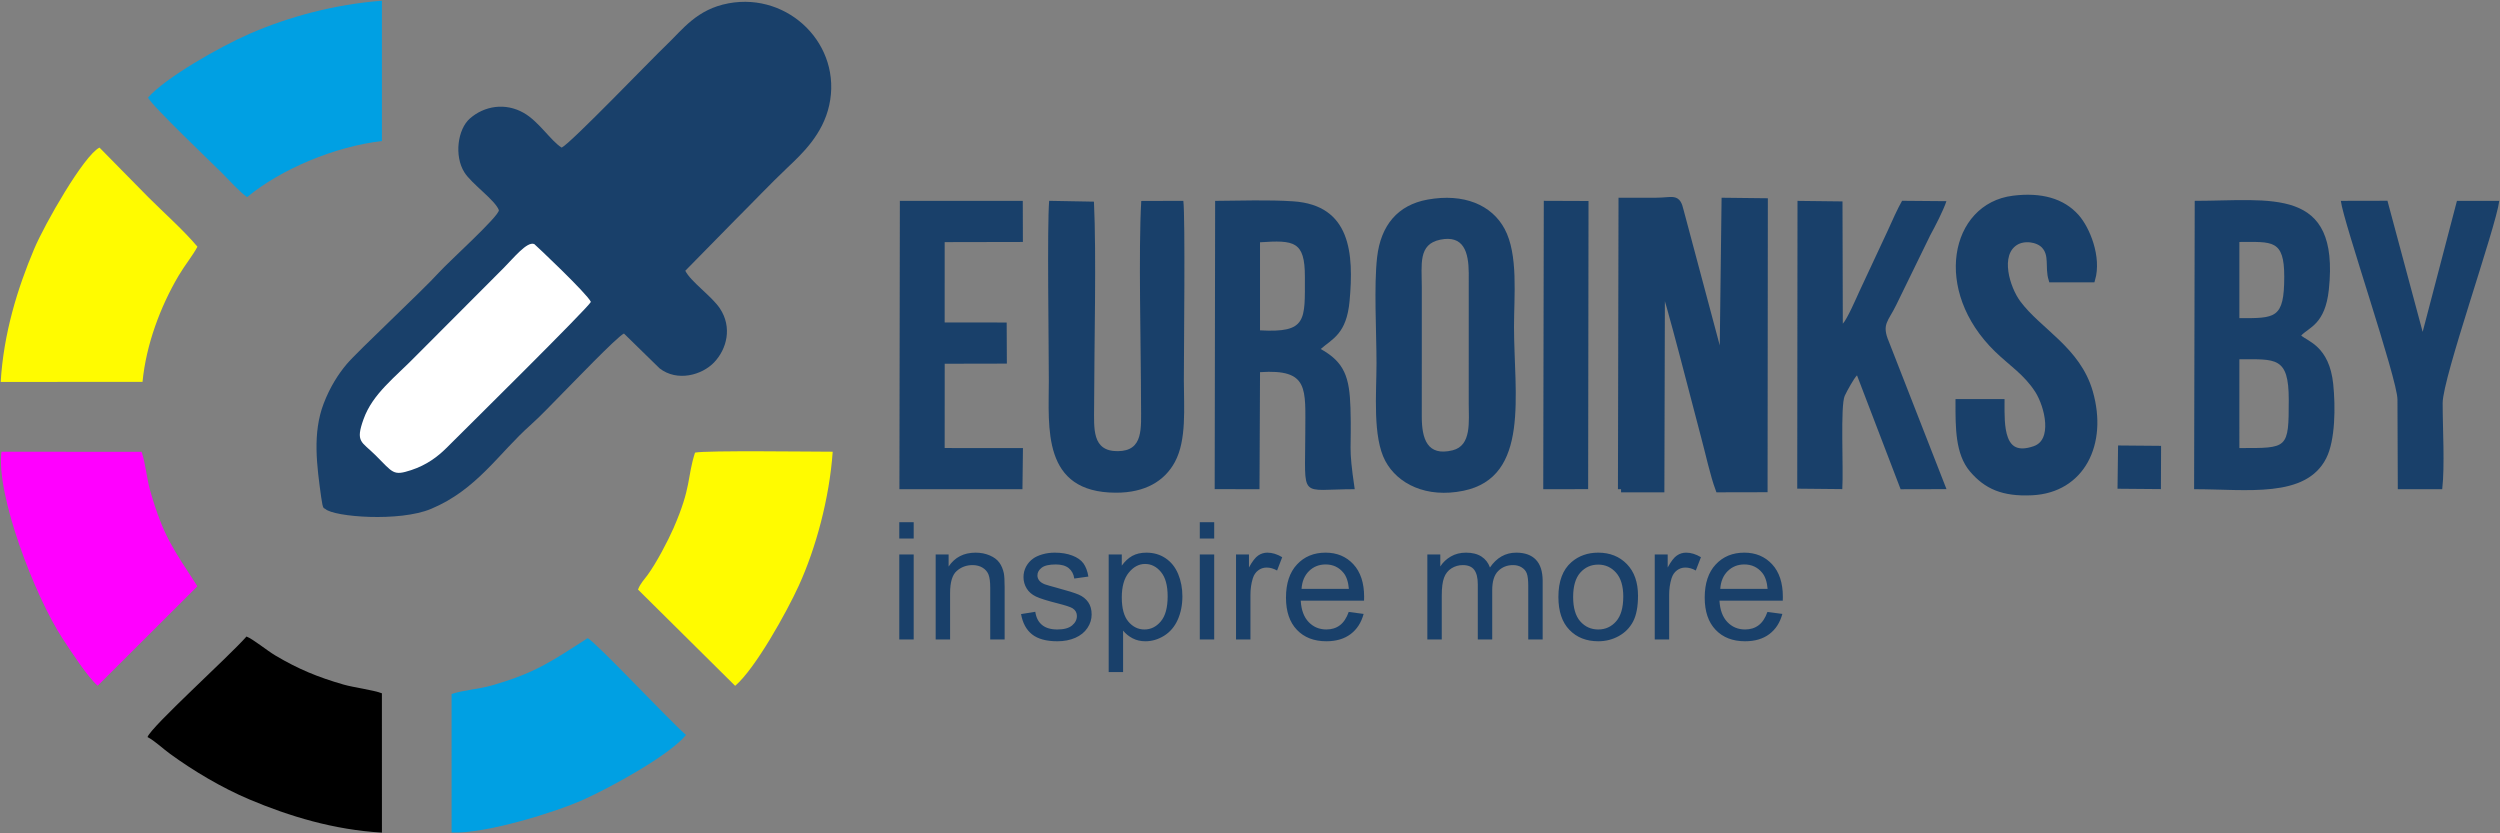
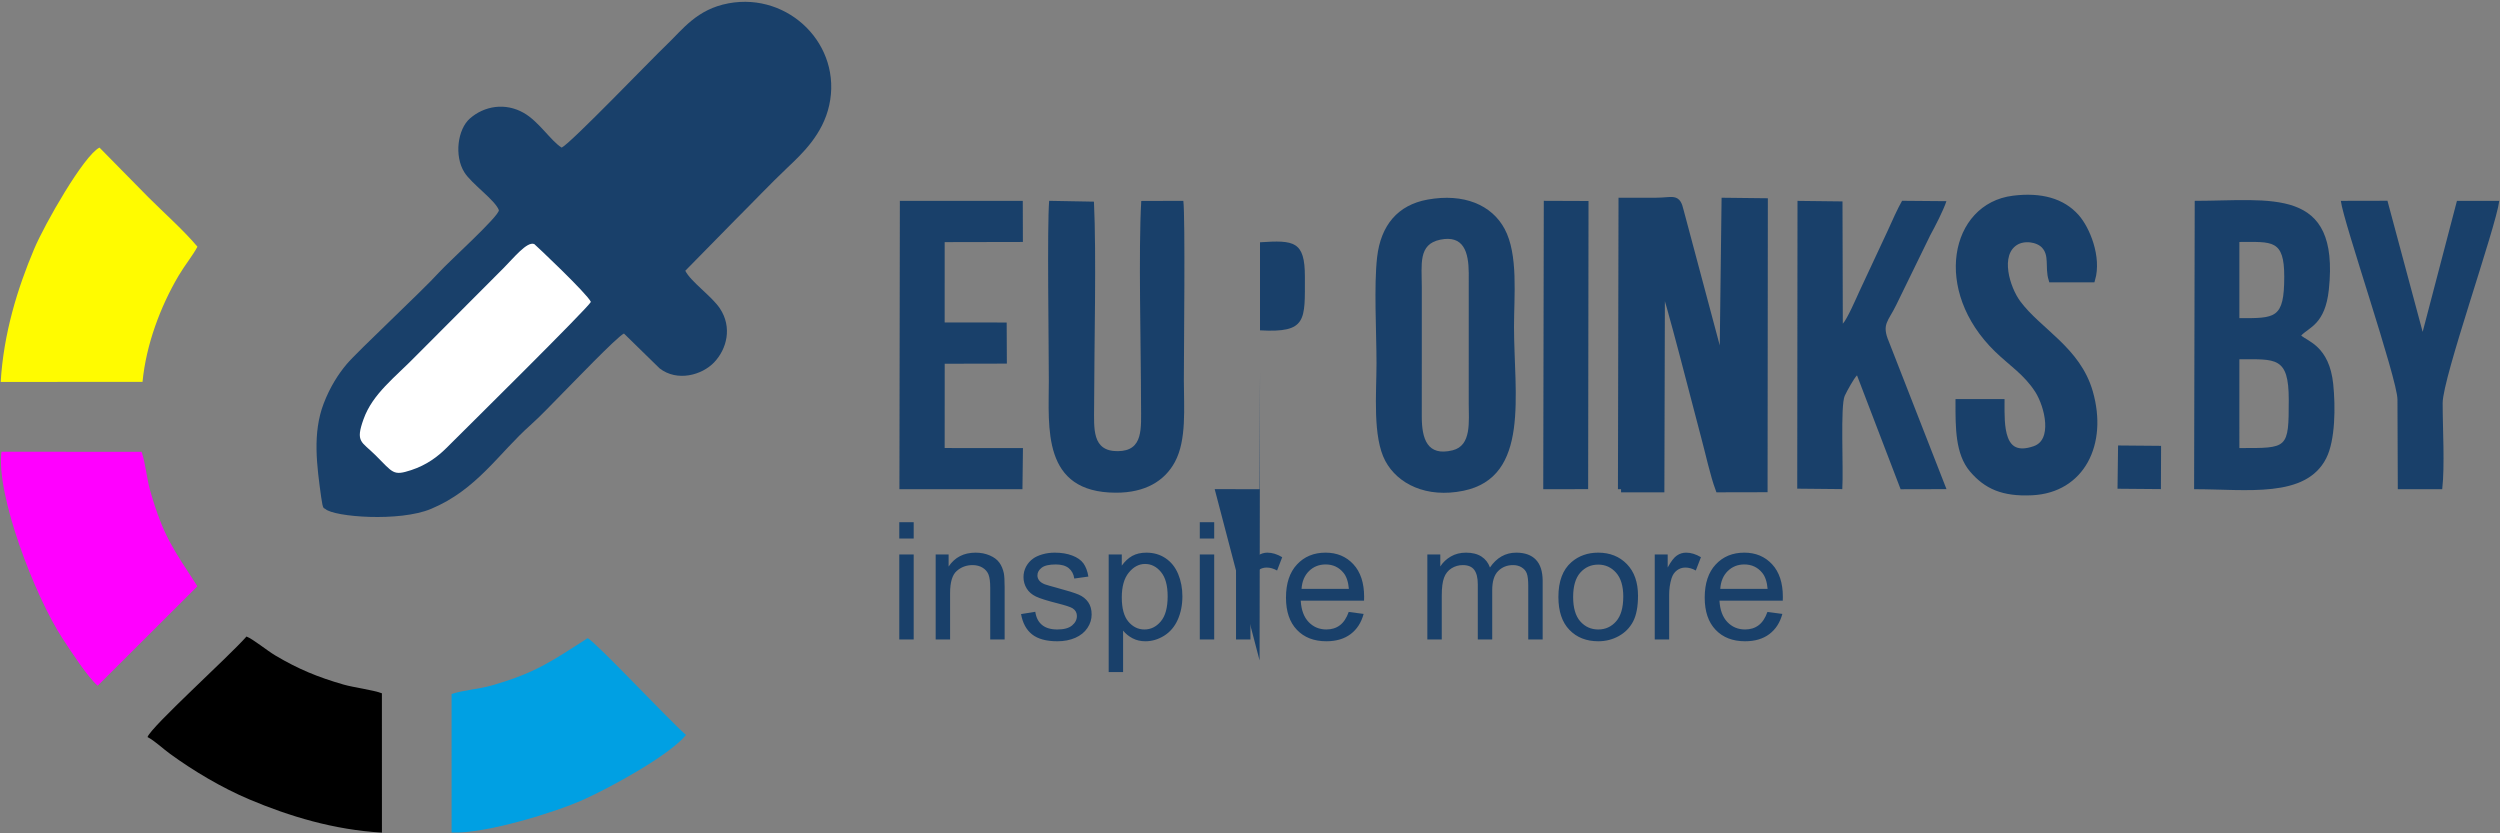
<svg xmlns="http://www.w3.org/2000/svg" xml:space="preserve" width="30.48mm" height="10.16mm" version="1.1" style="shape-rendering:geometricPrecision; text-rendering:geometricPrecision; image-rendering:optimizeQuality; fill-rule:evenodd; clip-rule:evenodd" viewBox="0 0 3047.98 1015.98">
  <rect x="0" y="0" width="3047.98" height="1015.98" fill="#808080" stroke="none" />
  <defs>
    <style type="text/css">
   
    .str0 {stroke:#19406A;stroke-width:7.62;stroke-miterlimit:22.926}
    .fil3 {fill:#00A0E3}
    .fil4 {fill:black}
    .fil0 {fill:#19406A}
    .fil2 {fill:fuchsia}
    .fil1 {fill:#FFFB00}
    .fil5 {fill:white}
    .fil6 {fill:#19406A;fill-rule:nonzero}
   
  </style>
  </defs>
  <g id="Слой_x0020_1">
    <g id="_1576603472272">
      <path class="fil0" d="M684.8 179.97c-13.14,-8.12 -27.72,-31.76 -46.17,-42.29 -22.98,-13.11 -48.47,-8.29 -65.63,6.68 -15.09,13.16 -19.4,45.77 -6.81,65.78 8.96,14.22 37.28,33.58 42.05,46.05 0.41,7.35 -61.03,62.69 -73.2,76.15 -19.97,22.08 -98.9,95.67 -112.25,111.49 -10.64,12.59 -20.5,28.25 -28.09,47.98 -13.96,36.29 -8.39,76.15 -3.1,114.44 2.21,15.96 3.19,12.61 5.12,14.33 10.78,9.62 90.05,16.02 128.72,-0.12 55.99,-23.38 82.51,-67.75 121.47,-102.35 12.84,-11.41 26.27,-26 38.15,-37.86 11.2,-11.18 67.33,-69.87 75.65,-73.63l43.54 42.54c21.53,16.56 51.53,8.14 66.29,-7.25 15.6,-16.27 22.52,-42.95 7.05,-66.05 -9.89,-14.78 -35.84,-32.86 -42.08,-45.78l61.33 -62.44c21.47,-21.35 41.44,-42.61 63.32,-63.38 17.69,-16.77 42.87,-40.16 50.79,-75.85 16.25,-73.29 -48.99,-137.91 -122.5,-124.41 -38.99,7.16 -56.26,32.08 -75.78,50.67 -18.77,17.88 -116.57,119.78 -127.87,125.3z" />
      <path class="fil1" d="M0.85 465.61l172.91 -0.02c4.38,-45.45 21.76,-91.79 44.04,-129.56 7.41,-12.58 17.32,-24.65 22.93,-35.26 -16.16,-19.32 -40.92,-41.39 -59.73,-60.17l-59.71 -60.67c-19.1,9.54 -66.94,93.48 -79.63,123.56 -20.49,48.58 -37.24,102.87 -40.81,162.12z" />
      <path class="fil2" d="M119.13 835.99l121.54 -121.23c-29.23,-45.33 -41.15,-59.89 -57.29,-115.52 -4.55,-15.7 -5.93,-34.34 -10.72,-48.38l-170.85 -0.15c-6.74,52.54 40.41,175.57 74.32,227.56 9.23,14.16 31.24,47.97 43,57.72z" />
-       <path class="fil3" d="M180.49 118.95c3.76,9.18 80.09,81.87 89.74,91.53 8.75,8.75 21.98,23.52 31.03,29.87 41.25,-34.26 107.57,-61.96 164.39,-68.38l-0.01 -171.11c-57.72,4.46 -113.3,19.46 -160.77,40.06 -37.44,16.25 -103.44,54.07 -124.38,78.03z" />
      <path class="fil4" d="M179.84 898.59c8.81,4.59 18.62,14.06 27.7,20.65 28.48,20.69 62.86,41.21 96.59,55.44 48.53,20.48 102.74,37.02 161.52,40.43l-0.04 -169.86c-11.54,-4.31 -33.94,-6.94 -46.79,-10.65 -31.42,-9.07 -55.02,-18.8 -82.89,-35.31 -10.82,-6.41 -26.93,-19.87 -35.39,-23.27 -21.99,25 -116.08,109.72 -120.7,122.57z" />
      <path class="fil3" d="M550.56 846.09l0.02 168.96c41.96,1.55 126.91,-24.88 160.55,-40.04 33.74,-15.21 104.45,-53.79 125.24,-78.94 -21.8,-19.15 -108.94,-112.28 -119.9,-118.04 -43.28,27.7 -63.23,42.34 -117.2,57.72 -15.67,4.47 -34.11,5.55 -48.71,10.34z" />
-       <path class="fil1" d="M777.87 718.79l118.43 117.37c24.7,-21.07 63.05,-90.32 77.54,-122.04 20.93,-45.82 37.36,-106.55 41.39,-163.4 -25.65,0 -153.76,-1.77 -167.86,1.11 -9.76,30.41 -4.12,41.41 -26.16,91.97 -6.94,15.92 -21.06,42.69 -31.6,57.13 -4.45,6.1 -8.92,10.35 -11.74,17.86z" />
      <path class="fil5" d="M720.41 368.09c-4.28,-9.86 -68.31,-70.19 -68.97,-70.49 -8.69,-3.93 -25.59,17.36 -37.47,29.21l-106.51 106.76c-26.25,26.95 -52.96,46.29 -64.15,77.26 -10.33,28.61 -2.45,27.3 14.48,44.16 21.62,21.53 21.34,25.45 43.49,18.18 18.81,-6.18 32.43,-16.46 42.89,-26.89 24.66,-24.59 171.68,-169.83 176.24,-178.19z" />
      <path class="fil0" d="M2675.03 596.41c64.3,0 136.11,11.48 161.1,-37.76 11.13,-21.95 11.35,-63.03 8.52,-90.35 -4.8,-46.33 -31.31,-52.13 -39.07,-59.28 9.92,-10.21 29.32,-13.87 33.75,-56.1 13.26,-126.43 -70.48,-108.07 -163.55,-108.07l-0.75 351.56zm55.19 -208.51c43.91,0 54.7,0.9 54.71,-50.67 0.02,-45.78 -15.03,-42.23 -54.71,-42.23l0 92.9zm0 158.35c59.21,0 60.22,1.66 60.21,-59.11 -0.01,-52.71 -16.07,-49.09 -60.22,-49.09l0.01 108.2z" />
      <path class="fil0" d="M1740.37 243.35c-36.2,6.57 -56.92,31.31 -61.4,70.18 -4.03,35 -0.75,91.7 -0.75,129.27 0,36.54 -4.95,89.91 10.77,119.24 14.92,27.85 49.92,45.57 95.17,36.3 81.62,-16.72 61.71,-117.99 61.71,-199.88 0,-38.01 5.29,-87.93 -11.34,-119.18 -15.65,-29.4 -49.75,-43.98 -94.16,-35.93zm15.38 48.9c-26.85,5.63 -22.31,29.91 -22.3,57.65 0.01,26.74 0.01,53.49 0,80.23 0,26.04 -0.12,52.1 -0.03,78.13 0.08,26.43 6.46,48.4 37.52,40.76 23.4,-5.75 19.73,-34.88 19.72,-57.66l0.03 -158.42c-0.16,-25.62 -6.18,-46.72 -34.94,-40.69z" />
-       <path class="fil0" d="M1480.94 596.36l54.63 0.05 0.65 -142.68c60.23,-4.06 55.18,20.33 55.18,73.52 -0.01,83.14 -8.52,69.16 60.27,69.16 -8.22,-55.41 -3.59,-46.18 -5.17,-98.72 -1.13,-37.7 -7.12,-55.95 -36.29,-72.2 14.36,-12.54 31.55,-18.38 35.21,-58.64 5.21,-57.32 1.72,-116.72 -68.84,-121.41 -29.66,-1.97 -64.81,-0.81 -95.09,-0.54l-0.55 351.46zm55.25 -193.61c57.66,3.28 54.71,-12.45 54.71,-65.52 0.01,-43.18 -13.07,-44.66 -54.71,-41.85l0 107.37z" />
+       <path class="fil0" d="M1480.94 596.36l54.63 0.05 0.65 -142.68l-0.55 351.46zm55.25 -193.61c57.66,3.28 54.71,-12.45 54.71,-65.52 0.01,-43.18 -13.07,-44.66 -54.71,-41.85l0 107.37z" />
      <path class="fil0 str0" d="M1976.38 596.41l49.01 0 0.67 -253.3c6.18,11.74 44.51,162.99 51.59,189.07 5.38,19.78 11.1,46.73 17.65,64.23l55.9 -0.12 0.33 -350.82 -48.83 -0.56 -2.52 204.01 -51.25 -191.97c-4.04,-17.85 -8.91,-12.15 -29.61,-12.1 -14.08,0.04 -28.17,0 -42.25,0l-0.69 351.56z" />
      <path class="fil0" d="M1442.72 244.85l-51.3 0.16c-3.52,59.4 -0.31,178.48 -0.27,248.46 0.01,28.67 3.29,56.43 -28.49,56.58 -31.64,0.15 -28.75,-27.71 -28.72,-54.47 0.08,-73.06 2.92,-184.96 -0.21,-249.74l-54.6 -1c-2.6,32.28 -0.41,175 -0.41,219.07 0,57.37 -8.85,136.67 81.86,136.78 35.59,0.05 59.29,-14.18 71.85,-37.48 14.47,-26.82 10.92,-66.15 10.92,-99.3 0,-35.96 1.85,-197.84 -0.63,-219.06z" />
      <path class="fil0" d="M2191.18 595.77l54.93 0.55c1.57,-25.31 -2.55,-101.75 2.99,-113.78 2.8,-6.08 11.26,-21.36 14.94,-24.92l53.18 138.86 55.92 -0.14 -70.16 -179.62c-9.25,-21.67 -0.88,-24.72 8.73,-44.59l41.58 -85.18c5.98,-11 15.9,-30.02 19.79,-41.68l-54.06 -0.46c-5.15,8.68 -12.77,25.9 -17.62,36.64l-34.97 74.91c-2.91,6.49 -14.71,33.42 -19.69,38.29l-0.38 -149.08 -54.86 -0.65 -0.32 350.85z" />
      <path class="fil0 str0" d="M2440.11 490.31l-52.17 0c-0.03,30.77 -0.26,62.12 16.88,82.18 16.86,19.73 36.87,29.32 72.71,27.53 60.29,-3.01 88.48,-58.83 70.29,-122 -14.95,-51.91 -62.35,-74.08 -87.84,-108.5 -13.18,-17.8 -26.26,-59.15 -3.05,-74.03 10.78,-6.91 27.75,-4.3 35.32,3.7 10.81,11.41 4.56,26.62 9.07,41.22l49.33 0c7.72,-26.79 -6.29,-61.32 -19.43,-75.95 -16.92,-18.85 -42.63,-26.35 -76.81,-22.06 -72.74,9.13 -94.31,110.86 -19.27,183.61 16.97,16.45 35.67,28.17 49.48,49.8 12.14,19.02 22.85,62.4 -3.86,71.74 -42.75,14.94 -40.64,-30.35 -40.65,-57.24z" />
      <polygon class="fil0" points="1096.56,596.41 1246.56,596.41 1247.17,546.26 1151.73,546.23 1151.78,443.46 1227.56,443.31 1227.33,393.19 1151.73,393.13 1151.74,295.18 1247.1,294.99 1246.96,244.85 1097.1,244.85 " />
      <path class="fil0" d="M2922.97 487.14l0.41 109.27 54.16 0c3.28,-29.33 0.49,-74.11 0.54,-105.13 0.05,-31.08 64.73,-213.21 69.04,-246.43l-51.64 0.04 -41.79 159.73 -42.93 -159.87 -56.83 0.12c2.84,25.11 69.06,217.25 69.04,242.27z" />
      <polygon class="fil0" points="1881.52,596.41 1936.26,596.37 1936.71,245.05 1882.18,244.84 " />
      <polygon class="fil0" points="2581.66,595.86 2634.57,596.31 2634.77,543.57 2582.34,543.11 " />
      <path class="fil6" d="M1096.39 656.61l0 -19.97 17.57 0 0 19.97 -17.57 0zm0 123.03l0 -103.66 17.57 0 0 103.66 -17.57 0zm44.37 0l0 -103.66 15.78 0 0 14.72c7.59,-11.29 18.57,-16.91 32.92,-16.91 6.26,0 11.98,1.13 17.21,3.36 5.22,2.23 9.15,5.19 11.75,8.82 2.59,3.63 4.42,7.95 5.46,12.95 0.63,3.26 0.96,8.95 0.96,17.07l0 63.65 -17.57 0 0 -62.98c0,-7.16 -0.67,-12.52 -2.03,-16.05 -1.37,-3.52 -3.8,-6.35 -7.26,-8.48 -3.46,-2.1 -7.56,-3.17 -12.22,-3.17 -7.45,0 -13.88,2.37 -19.3,7.13 -5.43,4.72 -8.12,13.75 -8.12,26.99l0 56.56 -17.58 0zm104.09 -30.96l17.37 -2.8c0.97,6.96 3.7,12.29 8.16,16.01 4.46,3.7 10.71,5.56 18.7,5.56 8.09,0 14.08,-1.63 18.01,-4.92 3.9,-3.26 5.86,-7.13 5.86,-11.55 0,-3.96 -1.77,-7.09 -5.26,-9.36 -2.46,-1.56 -8.46,-3.53 -17.98,-5.95 -12.84,-3.23 -21.73,-6.03 -26.72,-8.39 -4.96,-2.4 -8.73,-5.66 -11.29,-9.86 -2.56,-4.16 -3.86,-8.78 -3.86,-13.84 0,-4.63 1.07,-8.89 3.16,-12.82 2.13,-3.93 5,-7.19 8.62,-9.78 2.73,-2 6.46,-3.7 11.16,-5.1 4.72,-1.39 9.75,-2.09 15.14,-2.09 8.12,0 15.24,1.16 21.37,3.52 6.16,2.33 10.68,5.53 13.61,9.52 2.9,4.03 4.93,9.39 6.03,16.11l-17.18 2.4c-0.76,-5.39 -3.03,-9.62 -6.75,-12.65 -3.73,-3.03 -8.99,-4.52 -15.82,-4.52 -8.02,0 -13.78,1.33 -17.2,3.99 -3.43,2.66 -5.16,5.79 -5.16,9.35 0,2.27 0.7,4.33 2.13,6.16 1.43,1.87 3.66,3.43 6.72,4.66 1.77,0.67 6.89,2.17 15.48,4.49 12.38,3.3 21.04,6.03 25.96,8.13 4.93,2.09 8.79,5.19 11.59,9.18 2.83,4.03 4.22,9.02 4.22,15.02 0,5.82 -1.69,11.31 -5.12,16.47 -3.43,5.16 -8.36,9.16 -14.78,11.99 -6.46,2.82 -13.75,4.22 -21.87,4.22 -13.45,0 -23.73,-2.79 -30.79,-8.35 -7.06,-5.59 -11.55,-13.85 -13.51,-24.8zm106.84 70.7l0 -143.4 15.98 0 0 13.62c3.76,-5.26 8.02,-9.22 12.78,-11.85 4.73,-2.63 10.49,-3.96 17.24,-3.96 8.86,0 16.65,2.26 23.4,6.82 6.76,4.53 11.85,10.95 15.32,19.21 3.42,8.28 5.16,17.34 5.16,27.22 0,10.56 -1.9,20.08 -5.7,28.56 -3.79,8.46 -9.32,14.95 -16.57,19.48 -7.23,4.49 -14.85,6.75 -22.84,6.75 -5.86,0 -11.11,-1.23 -15.74,-3.69 -4.66,-2.47 -8.46,-5.56 -11.45,-9.32l0 50.56 -17.58 0zm15.98 -90.94c0,13.28 2.7,23.1 8.06,29.46 5.39,6.36 11.91,9.55 19.57,9.55 7.79,0 14.44,-3.29 19.97,-9.88 5.56,-6.59 8.32,-16.78 8.32,-30.59 0,-13.18 -2.69,-23.04 -8.12,-29.59 -5.43,-6.56 -11.88,-9.82 -19.41,-9.82 -7.45,0 -14.04,3.49 -19.77,10.45 -5.76,6.99 -8.62,17.11 -8.62,30.42zm95.1 -71.83l0 -19.97 17.57 0 0 19.97 -17.57 0zm0 123.03l0 -103.66 17.57 0 0 103.66 -17.57 0zm44.17 0l0 -103.66 15.78 0 0 15.88c4.03,-7.36 7.75,-12.22 11.18,-14.55 3.43,-2.36 7.19,-3.52 11.29,-3.52 5.92,0 11.95,1.86 18.07,5.55l-6.26 16.22c-4.26,-2.4 -8.52,-3.6 -12.78,-3.6 -3.83,0 -7.26,1.17 -10.28,3.46 -3.03,2.3 -5.2,5.49 -6.5,9.59 -1.96,6.22 -2.92,13.05 -2.92,20.47l0 54.16 -17.58 0zm137.4 -33.56l18.18 2.4c-2.83,10.55 -8.12,18.77 -15.84,24.6 -7.73,5.82 -17.58,8.75 -29.6,8.75 -15.11,0 -27.09,-4.66 -35.95,-13.98 -8.85,-9.28 -13.28,-22.37 -13.28,-39.17 0,-17.38 4.46,-30.89 13.42,-40.48 8.95,-9.62 20.57,-14.41 34.85,-14.41 13.81,0 25.1,4.69 33.85,14.11 8.75,9.42 13.15,22.67 13.15,39.74 0,1.04 -0.04,2.6 -0.1,4.66l-77.19 0c0.66,11.35 3.86,20.07 9.65,26.1 5.76,6.02 12.98,9.05 21.6,9.05 6.43,0 11.92,-1.69 16.45,-5.09 4.56,-3.39 8.15,-8.82 10.81,-16.28zm-57.51 -28.16l57.71 0c-0.76,-8.72 -2.99,-15.24 -6.62,-19.6 -5.56,-6.76 -12.81,-10.15 -21.7,-10.15 -8.06,0 -14.81,2.69 -20.31,8.08 -5.46,5.4 -8.48,12.62 -9.08,21.67zm153.38 61.72l0 -103.66 15.78 0 0 14.65c3.23,-5.06 7.55,-9.15 12.94,-12.22 5.4,-3.09 11.52,-4.62 18.41,-4.62 7.66,0 13.95,1.59 18.84,4.76 4.89,3.19 8.36,7.62 10.35,13.34 8.26,-12.08 18.94,-18.1 32.12,-18.1 10.32,0 18.28,2.83 23.8,8.52 5.56,5.69 8.36,14.44 8.36,26.26l0 71.07 -17.58 0 0 -65.24c0,-7 -0.6,-12.05 -1.73,-15.15 -1.13,-3.1 -3.19,-5.56 -6.22,-7.46 -3,-1.89 -6.53,-2.83 -10.55,-2.83 -7.33,0 -13.38,2.43 -18.21,7.26 -4.83,4.86 -7.22,12.62 -7.22,23.27l0 60.15 -17.58 0 0 -67.27c0,-7.79 -1.43,-13.65 -4.29,-17.55 -2.86,-3.89 -7.56,-5.86 -14.05,-5.86 -4.93,0 -9.49,1.3 -13.68,3.9 -4.19,2.6 -7.22,6.39 -9.12,11.42 -1.86,4.99 -2.8,12.21 -2.8,21.63l0 53.73 -17.57 0zm159.77 -51.83c0,-19.14 5.33,-33.32 16.01,-42.54 8.89,-7.66 19.77,-11.48 32.59,-11.48 14.21,0 25.86,4.66 34.92,13.98 9.02,9.28 13.54,22.16 13.54,38.58 0,13.31 -1.99,23.76 -5.99,31.38 -3.99,7.63 -9.82,13.55 -17.47,17.78 -7.62,4.23 -15.98,6.32 -25,6.32 -14.51,0 -26.23,-4.62 -35.18,-13.91 -8.96,-9.29 -13.42,-22.67 -13.42,-40.11zm17.98 0.03c0,13.25 2.89,23.17 8.68,29.73 5.83,6.59 13.12,9.88 21.94,9.88 8.72,0 15.98,-3.29 21.8,-9.92 5.79,-6.62 8.69,-16.71 8.69,-30.25 0,-12.78 -2.93,-22.47 -8.75,-29.03 -5.83,-6.59 -13.09,-9.88 -21.74,-9.88 -8.82,0 -16.11,3.26 -21.94,9.81 -5.79,6.56 -8.68,16.45 -8.68,29.66zm99.49 51.8l0 -103.66 15.78 0 0 15.88c4.02,-7.36 7.75,-12.22 11.18,-14.55 3.43,-2.36 7.19,-3.52 11.28,-3.52 5.93,0 11.95,1.86 18.08,5.55l-6.26 16.22c-4.26,-2.4 -8.52,-3.6 -12.78,-3.6 -3.83,0 -7.26,1.17 -10.29,3.46 -3.03,2.3 -5.19,5.49 -6.49,9.59 -1.96,6.22 -2.93,13.05 -2.93,20.47l0 54.16 -17.57 0zm137.4 -33.56l18.18 2.4c-2.83,10.55 -8.12,18.77 -15.85,24.6 -7.72,5.82 -17.57,8.75 -29.59,8.75 -15.11,0 -27.09,-4.66 -35.95,-13.98 -8.85,-9.28 -13.28,-22.37 -13.28,-39.17 0,-17.38 4.46,-30.89 13.42,-40.48 8.95,-9.62 20.57,-14.41 34.85,-14.41 13.81,0 25.09,4.69 33.85,14.11 8.75,9.42 13.15,22.67 13.15,39.74 0,1.04 -0.04,2.6 -0.1,4.66l-77.19 0c0.66,11.35 3.86,20.07 9.65,26.1 5.76,6.02 12.98,9.05 21.6,9.05 6.43,0 11.92,-1.69 16.45,-5.09 4.56,-3.39 8.15,-8.82 10.81,-16.28zm-57.51 -28.16l57.71 0c-0.76,-8.72 -2.99,-15.24 -6.62,-19.6 -5.56,-6.76 -12.82,-10.15 -21.7,-10.15 -8.06,0 -14.82,2.69 -20.31,8.08 -5.46,5.4 -8.49,12.62 -9.08,21.67z" />
    </g>
  </g>
</svg>